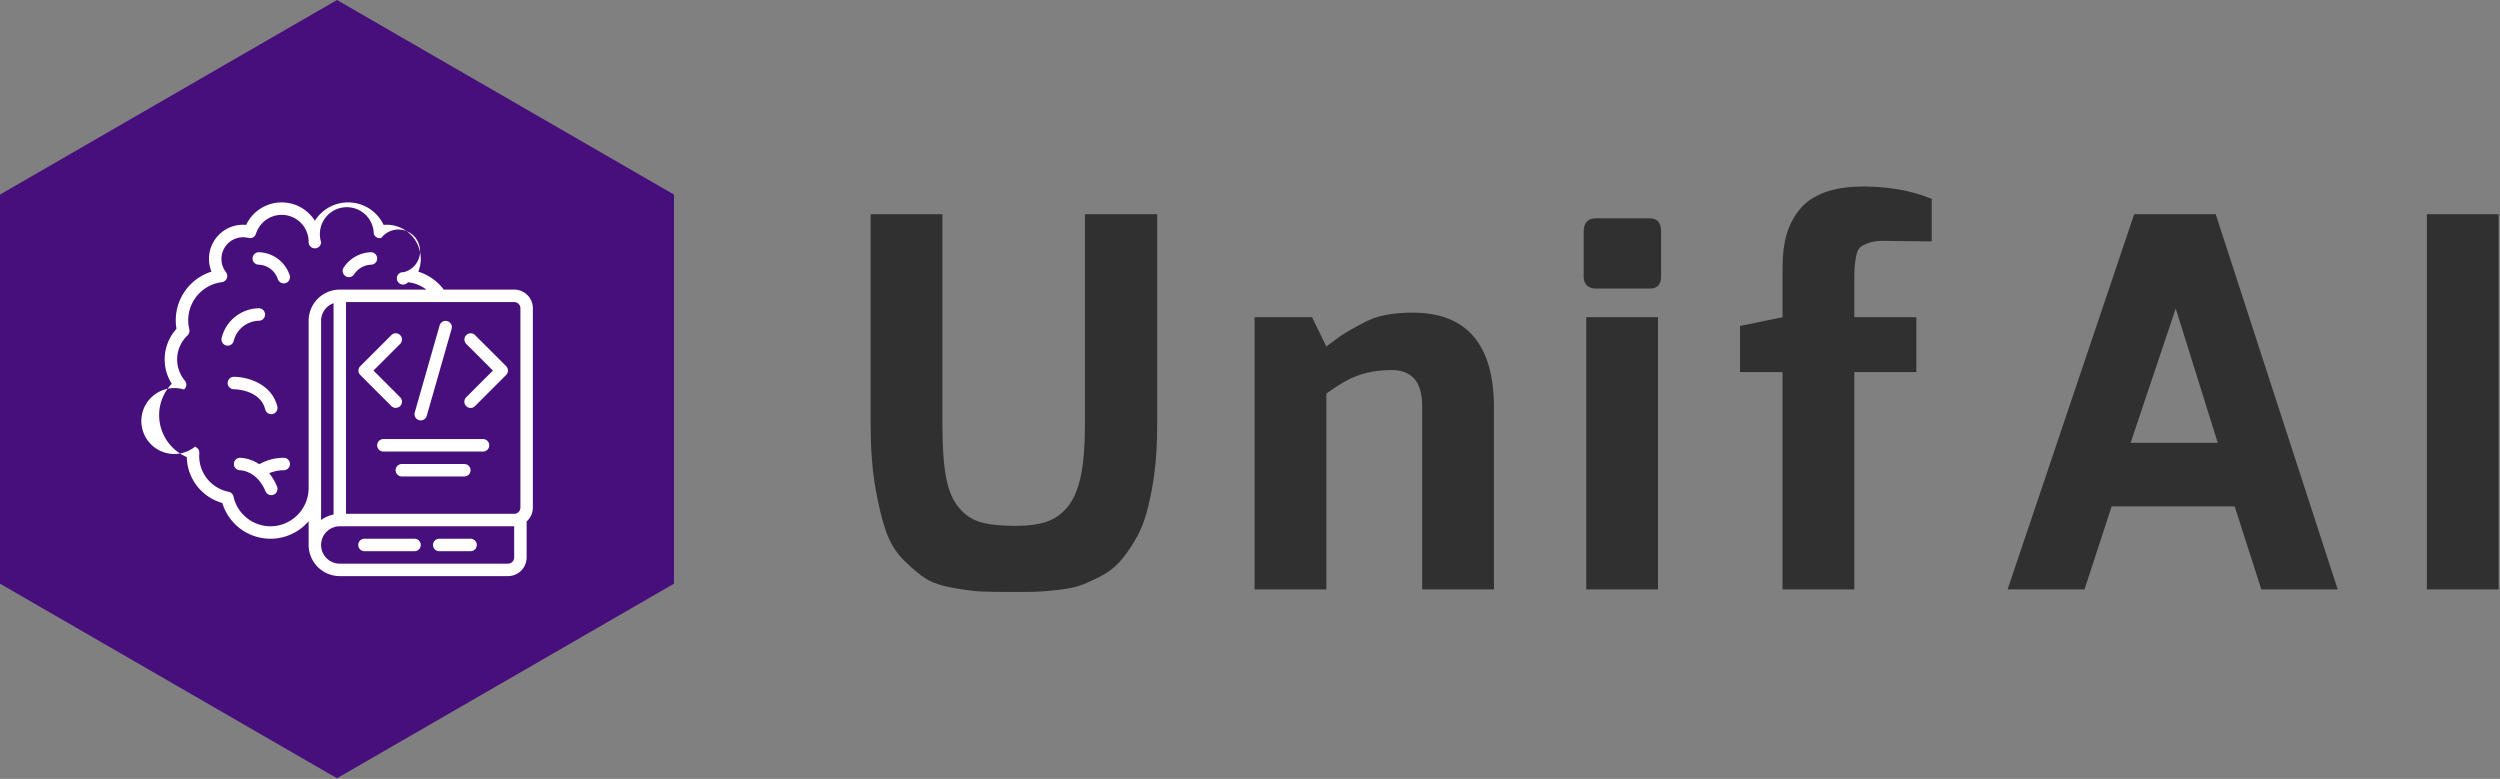
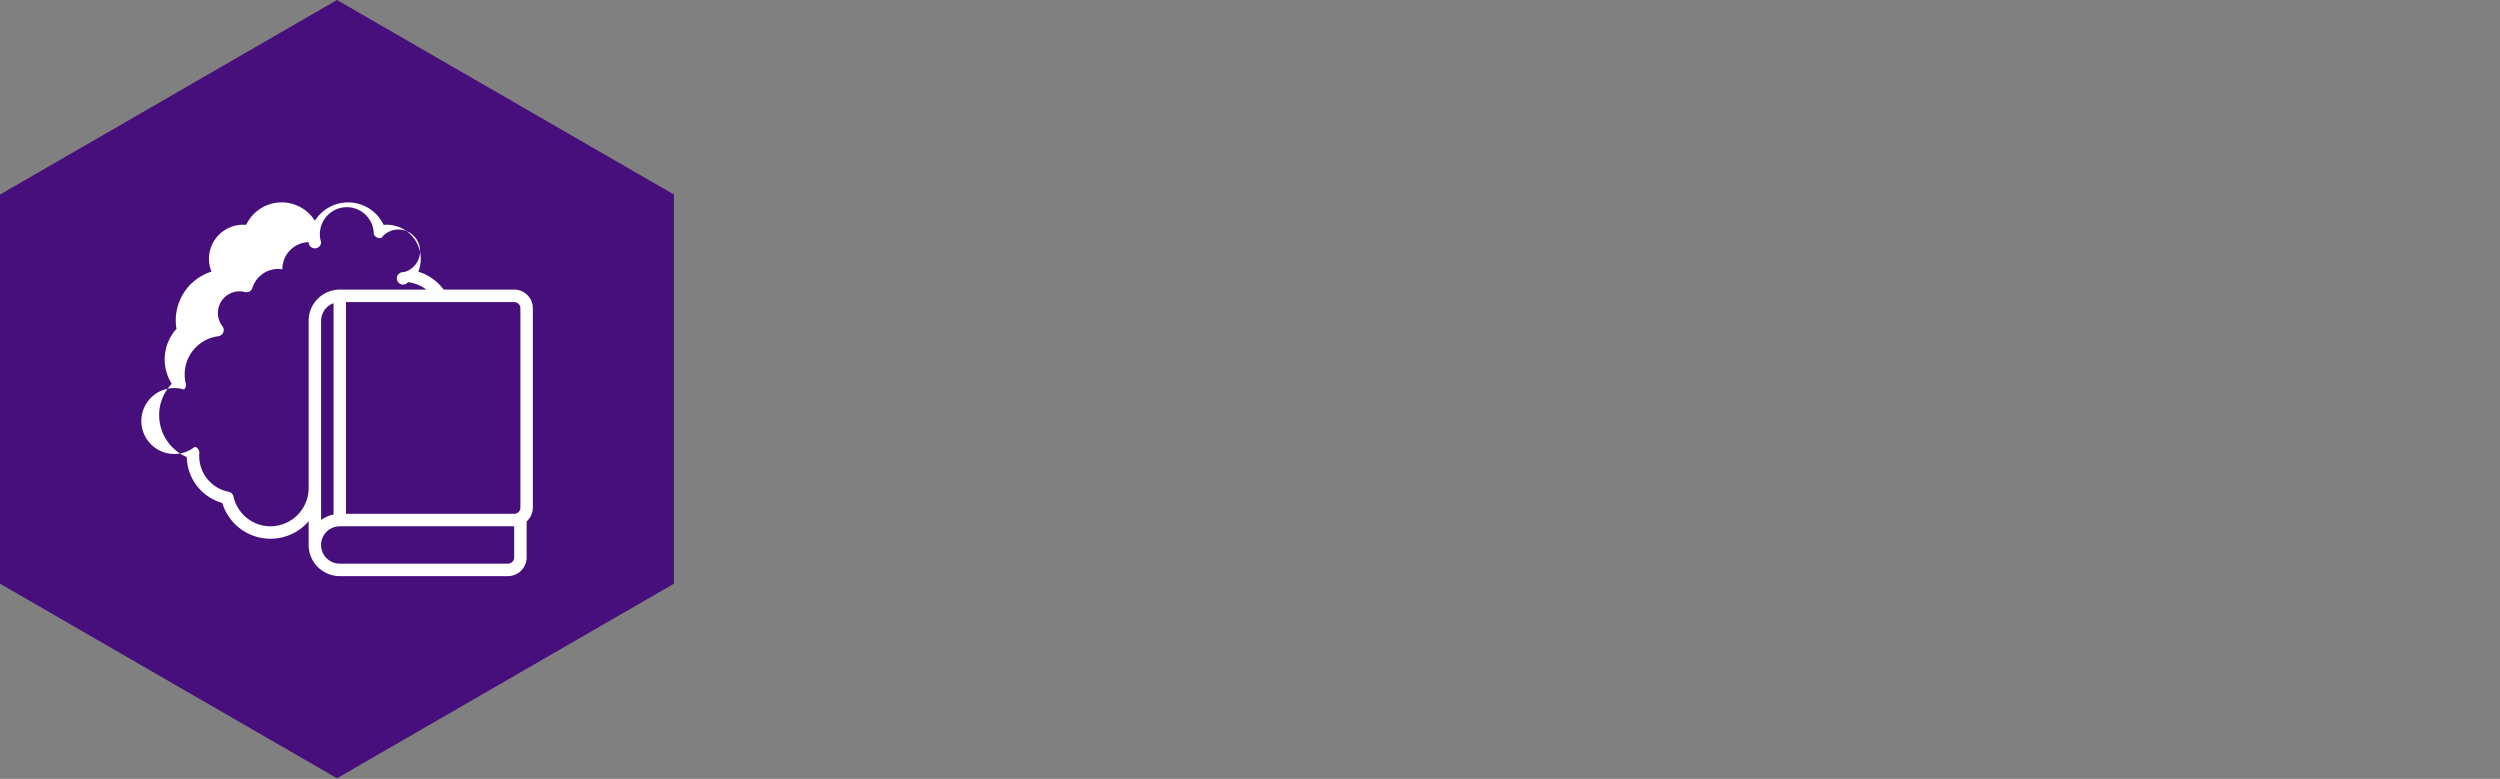
<svg xmlns="http://www.w3.org/2000/svg" version="1.1" xlink="http://www.w3.org/1999/xlink" width="100%" height="100%" preserveAspectRatio="xMidYMid meet" viewBox="4.096601102787645e-8 0 300.004 93.468" overflow="visible">
  <rect x="4.096601102787645e-8" y="0" width="300.004" height="93.468" fill="#808080" stroke="none" />
  <defs id="SvgjsDefs109739" />
  <g id="SvgjsG109740" transform="scale(0.649)" opacity="1">
    <g id="SvgjsG109741" class="eq97okANL" transform="translate(-1.006, 0) scale(1.439)" light-content="false" non-strokable="false" fill="#470f7b">
      <path d="M44 0l43.301 25v50L44 100 .699 75V25z" />
    </g>
    <g id="SvgjsG109742" class="Qj16qxEdtv" transform="translate(29.428, 37.425) scale(0.691)" light-content="true" non-strokable="false" fill="#ffffff">
-       <path d="M95 23.332H76.145a13.425 13.425 0 0 0-6.805-4.8 9.143 9.143 0 0 0 .66-3.419 9.117 9.117 0 0 0-9.074-9.136c-.289 0-.578.011-.863.042a10.51 10.51 0 0 0-8.867-6 10.504 10.504 0 0 0-9.528 4.883A10.504 10.504 0 0 0 32.141.02a10.5 10.5 0 0 0-8.867 6 9.06 9.06 0 0 0-.863-.042h-.004a9.117 9.117 0 0 0-9.074 9.136A9.21 9.21 0 0 0 14 18.527a13.66 13.66 0 0 0-9.364 15.305 12.175 12.175 0 0 0-1.261 14.703A12.038 12.038 0 0 0 0 56.953a12.19 12.19 0 0 0 7.398 11.191 12.999 12.999 0 0 0 9.5 12.281A13.463 13.463 0 0 0 40 85.308v6.36A8.342 8.342 0 0 0 48.332 100h45a5 5 0 0 0 5-5v-9.633a4.966 4.966 0 0 0 1.668-3.7V28.333a5 5 0 0 0-5-5zm1.668 5v53.336A1.668 1.668 0 0 1 95 83.332H50V26.668h45a1.67 1.67 0 0 1 1.668 1.664zM29.816 86.668a10.17 10.17 0 0 1-9.93-7.969 1.677 1.677 0 0 0-1.25-1.254 9.754 9.754 0 0 1-7.886-10.363 1.662 1.662 0 0 0-1.188-1.699A8.817 8.817 0 1 1 6.64 50.07a1.663 1.663 0 0 0 .238-2.382 8.822 8.822 0 0 1 .708-12.09c.44-.41.628-1.031.484-1.621a10.283 10.283 0 0 1 8.68-12.633 1.677 1.677 0 0 0 1.347-1.012 1.677 1.677 0 0 0-.226-1.672 5.79 5.79 0 0 1-.25-6.718 5.79 5.79 0 0 1 6.27-2.434 1.67 1.67 0 0 0 2.015-1.11 7.213 7.213 0 0 1 8.012-4.976A7.213 7.213 0 0 1 40 10.632a1.666 1.666 0 0 0 3.332 0 7.21 7.21 0 1 1 14.094-2.234 1.67 1.67 0 0 0 2.015 1.11 5.796 5.796 0 1 1 6.02 9.16 1.665 1.665 0 1 0 1.121 2.68c1.789.207 3.488.894 4.918 1.984H48.332c-4.598.008-8.329 3.735-8.332 8.336V76.38c.023 5.648-4.536 10.254-10.184 10.29zm13.516-55a5.004 5.004 0 0 1 3.336-4.695v56.55A8.283 8.283 0 0 0 43.332 85zM95 95a1.67 1.67 0 0 1-1.668 1.668h-45a5 5 0 1 1 0-10H95z" />
-       <path d="M33.332 68.332a13.47 13.47 0 0 0-6.543 1.723 10.243 10.243 0 0 0-5.121-1.723c-.442 0-.867.172-1.184.484a1.669 1.669 0 0 0 1.164 2.852c.184 0 4.524.152 6.813 5.64a1.665 1.665 0 0 0 2.18.895c.41-.168.734-.492.902-.902.168-.41.164-.867-.004-1.278a14.4 14.4 0 0 0-2.094-3.562c1.23-.52 2.551-.79 3.887-.793a1.667 1.667 0 1 0 0-3.336zm-6.68-51.664a5.617 5.617 0 0 1 5.102 3.86 1.664 1.664 0 0 0 2.109 1.054 1.67 1.67 0 0 0 1.059-2.11 8.94 8.94 0 0 0-8.254-6.14 1.67 1.67 0 0 0-1.676 1.66 1.67 1.67 0 0 0 1.66 1.676zm23.243 3.082a1.665 1.665 0 0 0 2.293-.535 5.696 5.696 0 0 1 4.488-2.547 1.672 1.672 0 0 0 1.664-1.672 1.672 1.672 0 0 0-1.672-1.664 9.091 9.091 0 0 0-7.308 4.121 1.655 1.655 0 0 0-.207 1.258c.098.43.367.805.742 1.039zM75 93.332h8.332a1.666 1.666 0 1 0 0-3.332H75a1.667 1.667 0 1 0 0 3.332zm-20 0h13.332a1.666 1.666 0 1 0 0-3.332H55a1.667 1.667 0 1 0 0 3.332zm31.668-30H60a1.667 1.667 0 1 0 0 3.336h26.668c.918 0 1.664-.746 1.664-1.668s-.746-1.668-1.664-1.668zm-5 6.668H65a1.667 1.667 0 1 0 0 3.332h16.668a1.665 1.665 0 0 0 0-3.332zM19.949 37.07a7.111 7.111 0 0 1 6.727-5.402c.918 0 1.664-.746 1.664-1.668s-.746-1.668-1.664-1.668a10.38 10.38 0 0 0-9.95 7.93 1.671 1.671 0 0 0 1.211 2.023 1.664 1.664 0 0 0 2.012-1.215zm8.434 18.332a1.67 1.67 0 0 0 2.023 1.215 1.667 1.667 0 0 0 1.211-2.02c-1.57-6.273-8.285-7.93-11.617-7.93A1.666 1.666 0 1 0 20 50c.286 0 7.059.101 8.383 5.402zM53.82 46.18l8.332 8.332h.004a1.667 1.667 0 0 0 2.336-.02c.64-.644.652-1.683.02-2.335L57.354 45l7.156-7.156a1.667 1.667 0 0 0-.02-2.336 1.667 1.667 0 0 0-2.335-.02l-8.332 8.333h-.004a1.674 1.674 0 0 0 0 2.36zm28.336 8.332a1.662 1.662 0 0 0 2.356 0l8.332-8.332a1.667 1.667 0 0 0 0-2.36l-8.332-8.331a1.667 1.667 0 0 0-2.336.02 1.663 1.663 0 0 0-.02 2.335L89.308 45l-7.156 7.156h.004a1.662 1.662 0 0 0 0 2.356zM69.543 58.27a1.662 1.662 0 0 0 2.059-1.145l6.668-23.331v-.004a1.668 1.668 0 0 0-3.207-.915l-6.668 23.332v.004c-.121.426-.067.88.148 1.266.215.387.574.672 1 .793z" />
+       <path d="M95 23.332H76.145a13.425 13.425 0 0 0-6.805-4.8 9.143 9.143 0 0 0 .66-3.419 9.117 9.117 0 0 0-9.074-9.136c-.289 0-.578.011-.863.042a10.51 10.51 0 0 0-8.867-6 10.504 10.504 0 0 0-9.528 4.883A10.504 10.504 0 0 0 32.141.02a10.5 10.5 0 0 0-8.867 6 9.06 9.06 0 0 0-.863-.042h-.004a9.117 9.117 0 0 0-9.074 9.136A9.21 9.21 0 0 0 14 18.527a13.66 13.66 0 0 0-9.364 15.305 12.175 12.175 0 0 0-1.261 14.703A12.038 12.038 0 0 0 0 56.953a12.19 12.19 0 0 0 7.398 11.191 12.999 12.999 0 0 0 9.5 12.281A13.463 13.463 0 0 0 40 85.308v6.36A8.342 8.342 0 0 0 48.332 100h45a5 5 0 0 0 5-5v-9.633a4.966 4.966 0 0 0 1.668-3.7V28.333a5 5 0 0 0-5-5zm1.668 5v53.336A1.668 1.668 0 0 1 95 83.332H50V26.668h45a1.67 1.67 0 0 1 1.668 1.664zM29.816 86.668a10.17 10.17 0 0 1-9.93-7.969 1.677 1.677 0 0 0-1.25-1.254 9.754 9.754 0 0 1-7.886-10.363 1.662 1.662 0 0 0-1.188-1.699A8.817 8.817 0 1 1 6.64 50.07c.44-.41.628-1.031.484-1.621a10.283 10.283 0 0 1 8.68-12.633 1.677 1.677 0 0 0 1.347-1.012 1.677 1.677 0 0 0-.226-1.672 5.79 5.79 0 0 1-.25-6.718 5.79 5.79 0 0 1 6.27-2.434 1.67 1.67 0 0 0 2.015-1.11 7.213 7.213 0 0 1 8.012-4.976A7.213 7.213 0 0 1 40 10.632a1.666 1.666 0 0 0 3.332 0 7.21 7.21 0 1 1 14.094-2.234 1.67 1.67 0 0 0 2.015 1.11 5.796 5.796 0 1 1 6.02 9.16 1.665 1.665 0 1 0 1.121 2.68c1.789.207 3.488.894 4.918 1.984H48.332c-4.598.008-8.329 3.735-8.332 8.336V76.38c.023 5.648-4.536 10.254-10.184 10.29zm13.516-55a5.004 5.004 0 0 1 3.336-4.695v56.55A8.283 8.283 0 0 0 43.332 85zM95 95a1.67 1.67 0 0 1-1.668 1.668h-45a5 5 0 1 1 0-10H95z" />
    </g>
    <g id="SvgjsG109743" class="text" transform="translate(310.787, 108.986) scale(1)" light-content="false" fill="#303030">
-       <path d="M-149.8 -30.33C-149.8 -26.03 -149.51 -22.23 -148.94 -18.91C-148.37 -15.59 -147.71 -12.86 -146.95 -10.71C-146.19 -8.56 -145.06 -6.74 -143.54 -5.26C-142.02 -3.78 -140.68 -2.67 -139.51 -1.94C-138.34 -1.22 -136.68 -0.66 -134.54 -0.28C-132.39 0.09 -130.7 0.32 -129.47 0.38C-128.23 0.44 -126.42 0.47 -124.02 0.47L-123.07 0.47C-121.43 0.47 -120.11 0.46 -119.14 0.43C-118.16 0.39 -116.83 0.28 -115.15 0.09C-113.48 -0.09 -112.14 -0.36 -111.13 -0.71C-110.12 -1.06 -108.9 -1.6 -107.48 -2.32C-106.06 -3.05 -104.89 -3.9 -103.97 -4.88C-103.05 -5.86 -102.11 -7.14 -101.13 -8.72C-100.15 -10.3 -99.37 -12.08 -98.81 -14.07C-98.24 -16.06 -97.76 -18.43 -97.38 -21.18C-97 -23.93 -96.82 -26.98 -96.82 -30.33L-96.82 -69.38L-110.18 -69.38L-110.18 -30.33C-110.18 -26.54 -110.43 -23.43 -110.94 -20.99C-111.44 -18.56 -112.25 -16.67 -113.35 -15.31C-114.46 -13.95 -115.77 -13.02 -117.29 -12.51C-118.8 -12.01 -120.73 -11.75 -123.07 -11.75C-125.72 -11.75 -127.84 -11.97 -129.42 -12.42C-131 -12.86 -132.36 -13.76 -133.49 -15.12C-134.63 -16.48 -135.42 -18.36 -135.86 -20.76C-136.31 -23.16 -136.53 -26.35 -136.53 -30.33L-136.53 -69.38L-149.8 -69.38Z M-78.81 0L-65.54 0L-65.54 -36.21C-64.15 -37.22 -62.9 -38.02 -61.79 -38.62C-60.69 -39.22 -59.46 -39.7 -58.1 -40.04C-56.74 -40.39 -55.18 -40.56 -53.41 -40.56C-51.64 -40.56 -50.26 -40.03 -49.28 -38.95C-48.3 -37.88 -47.82 -36.14 -47.82 -33.74L-47.82 0L-34.55 0L-34.55 -33.55C-34.55 -45.3 -39.57 -51.18 -49.62 -51.18C-51.45 -51.18 -53.11 -51.04 -54.59 -50.75C-56.08 -50.47 -57.55 -49.93 -59 -49.14C-60.45 -48.35 -61.51 -47.75 -62.17 -47.34C-62.84 -46.93 -63.96 -46.13 -65.54 -44.92L-68.19 -50.33L-78.81 -50.33Z M-17.96 -57.81C-17.96 -57.37 -17.87 -56.98 -17.68 -56.63C-17.49 -56.28 -17.22 -56.03 -16.87 -55.87C-16.52 -55.71 -16.13 -55.63 -15.69 -55.63L-5.73 -55.63C-5.04 -55.63 -4.52 -55.82 -4.17 -56.2C-3.82 -56.58 -3.65 -57.12 -3.65 -57.81L-3.65 -66.15C-3.65 -67.8 -4.34 -68.62 -5.73 -68.62L-15.69 -68.62C-17.2 -68.62 -17.96 -67.8 -17.96 -66.15ZM-17.49 0L-4.22 0L-4.22 -50.33L-17.49 -50.33Z M10.95 -40.19L18.81 -40.19L18.81 0L32.08 0L32.08 -40.19L43.55 -40.19L43.55 -50.33L32.08 -50.33L32.08 -56.58C32.08 -57.97 32.1 -58.94 32.13 -59.47C32.16 -60.01 32.26 -60.7 32.41 -61.56C32.57 -62.41 32.82 -62.98 33.17 -63.26C33.52 -63.55 34.04 -63.82 34.74 -64.07C35.43 -64.32 36.28 -64.45 37.29 -64.45L46.39 -64.35L46.39 -72.22C42.67 -73.74 38.43 -74.5 33.69 -74.5C30.91 -74.5 28.54 -74.13 26.59 -73.41C24.63 -72.68 23.09 -71.64 21.99 -70.28C20.88 -68.92 20.08 -67.39 19.57 -65.68C19.07 -63.97 18.81 -61.98 18.81 -59.71L18.81 -50.33L10.95 -48.72Z M60.42 0L74.64 0L79.66 -15.35L102.41 -15.35L107.34 0L121.46 0L98.9 -69.38L83.83 -69.38ZM83.17 -27.11L91.51 -51.94L99.28 -27.11Z M137.95 0L151.22 0L151.22 -69.38L137.95 -69.38Z" />
-     </g>
+       </g>
  </g>
</svg>